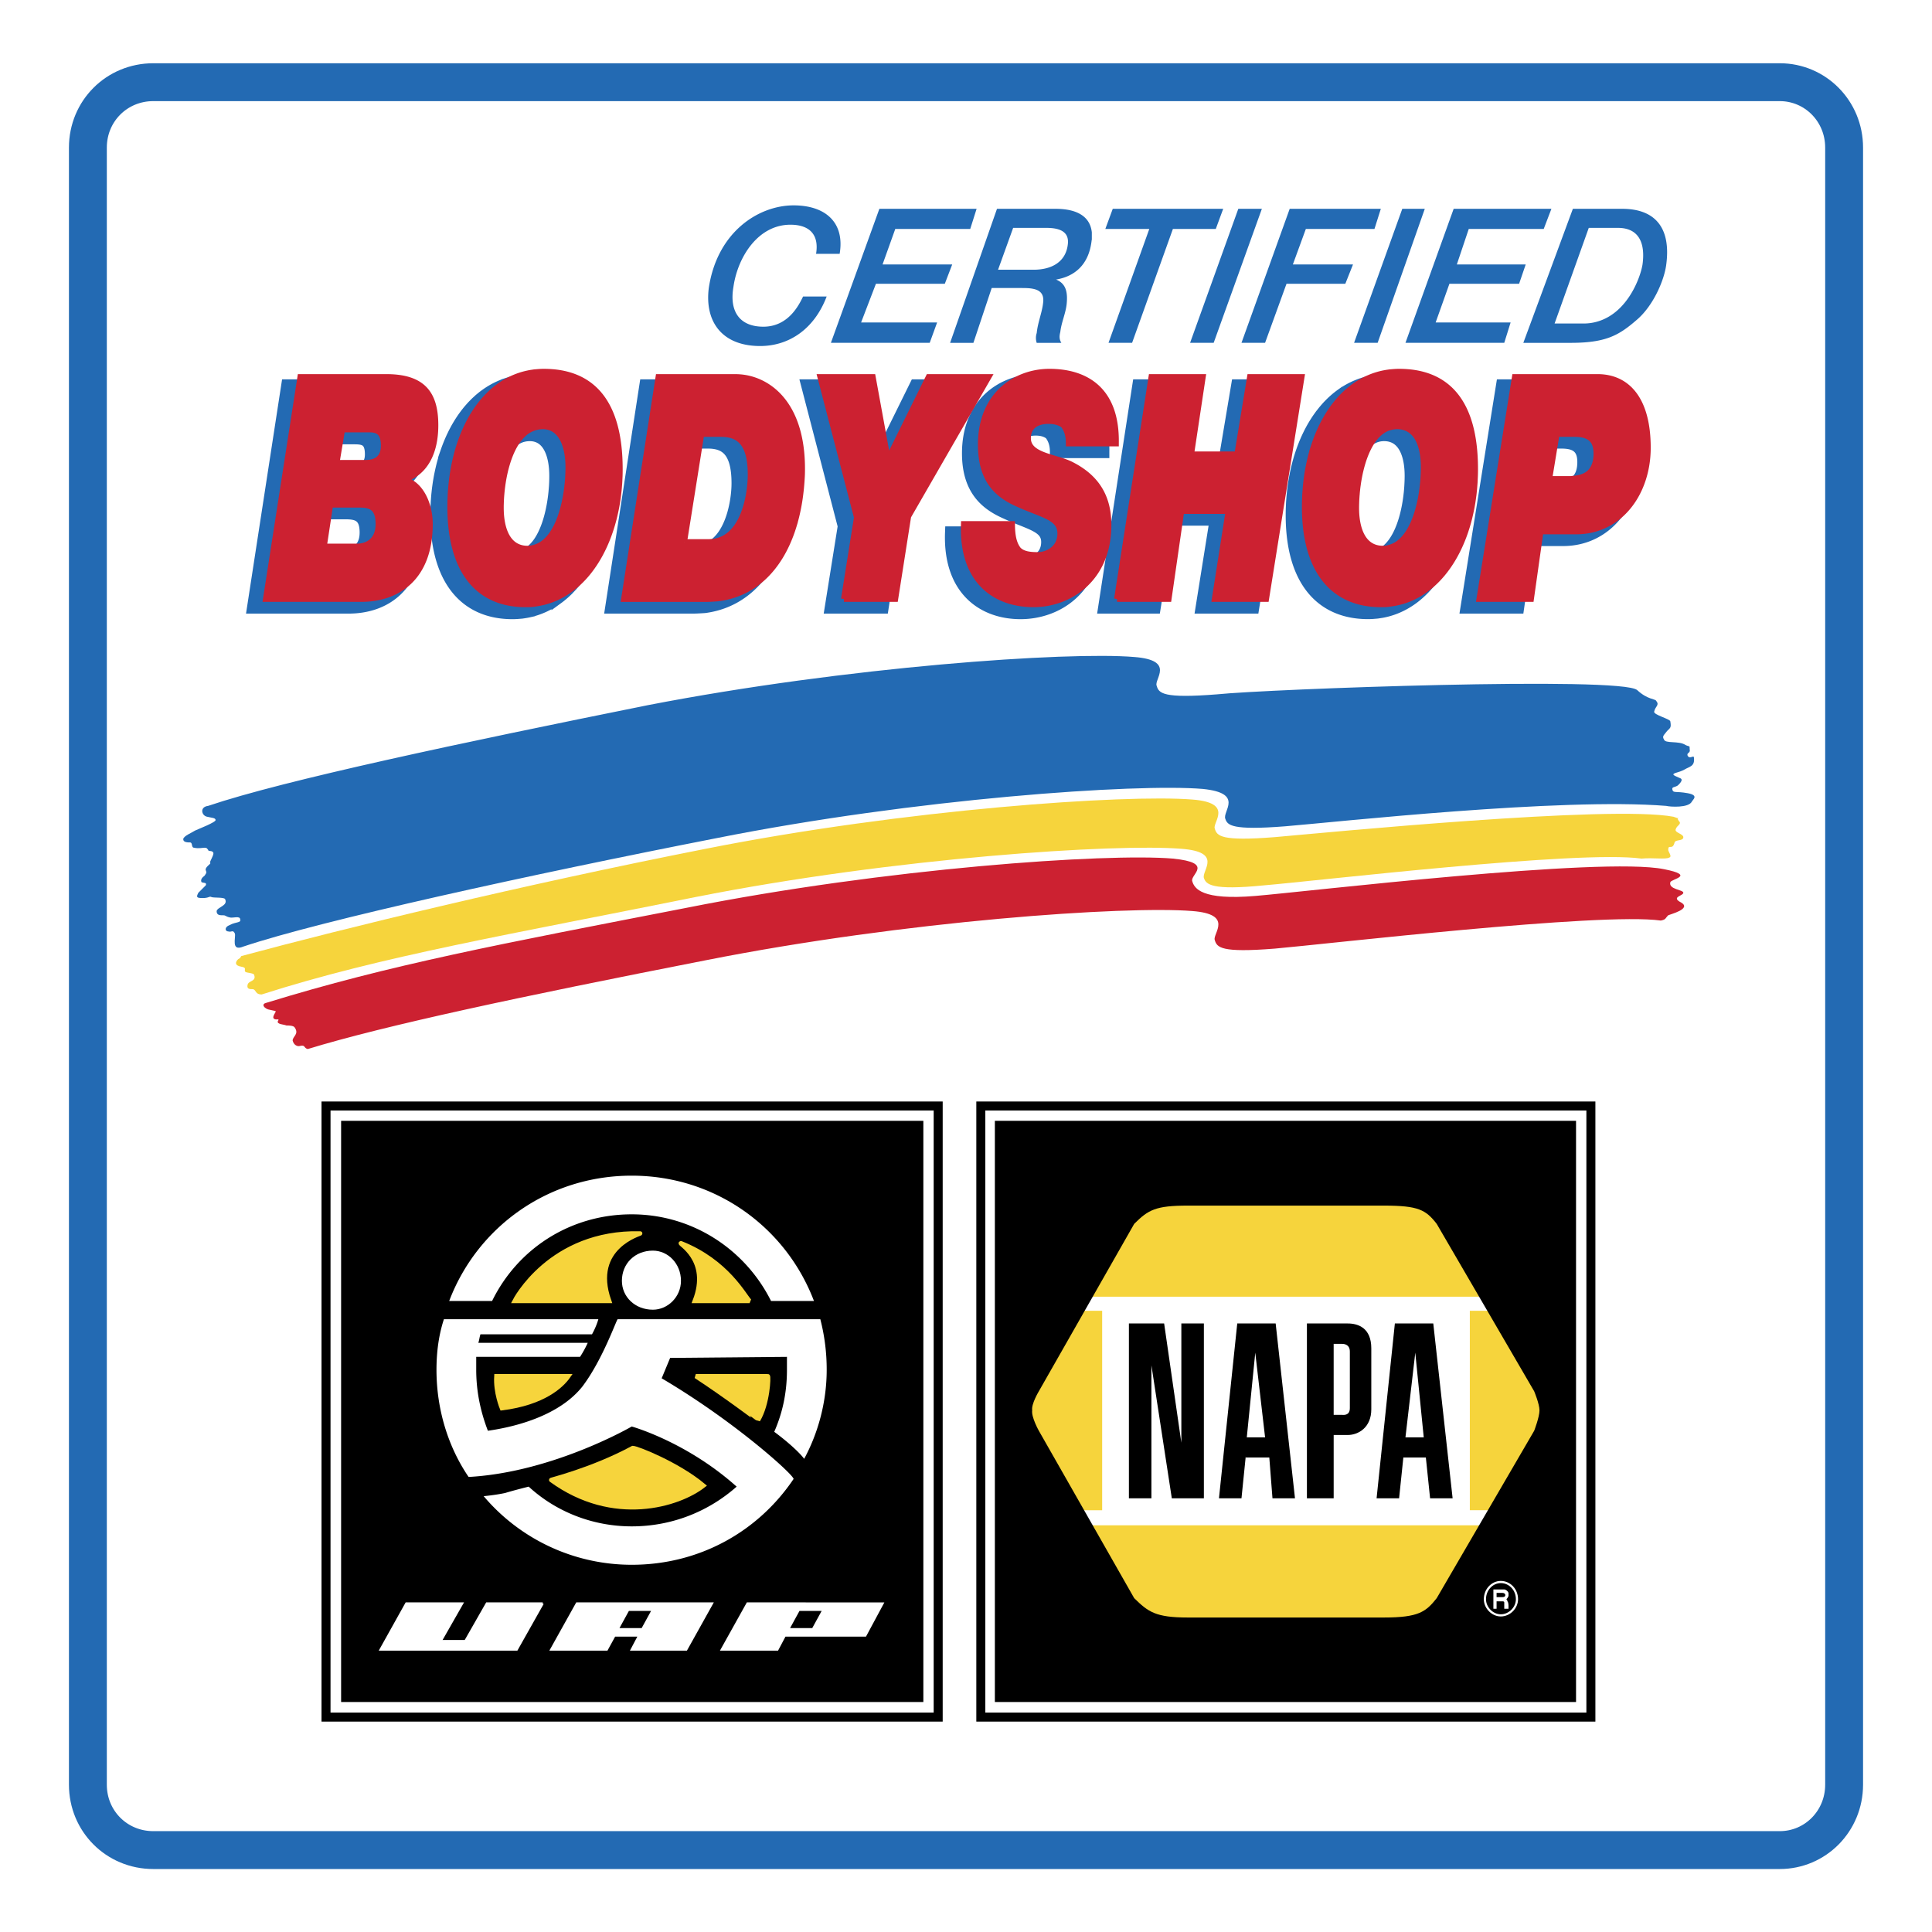
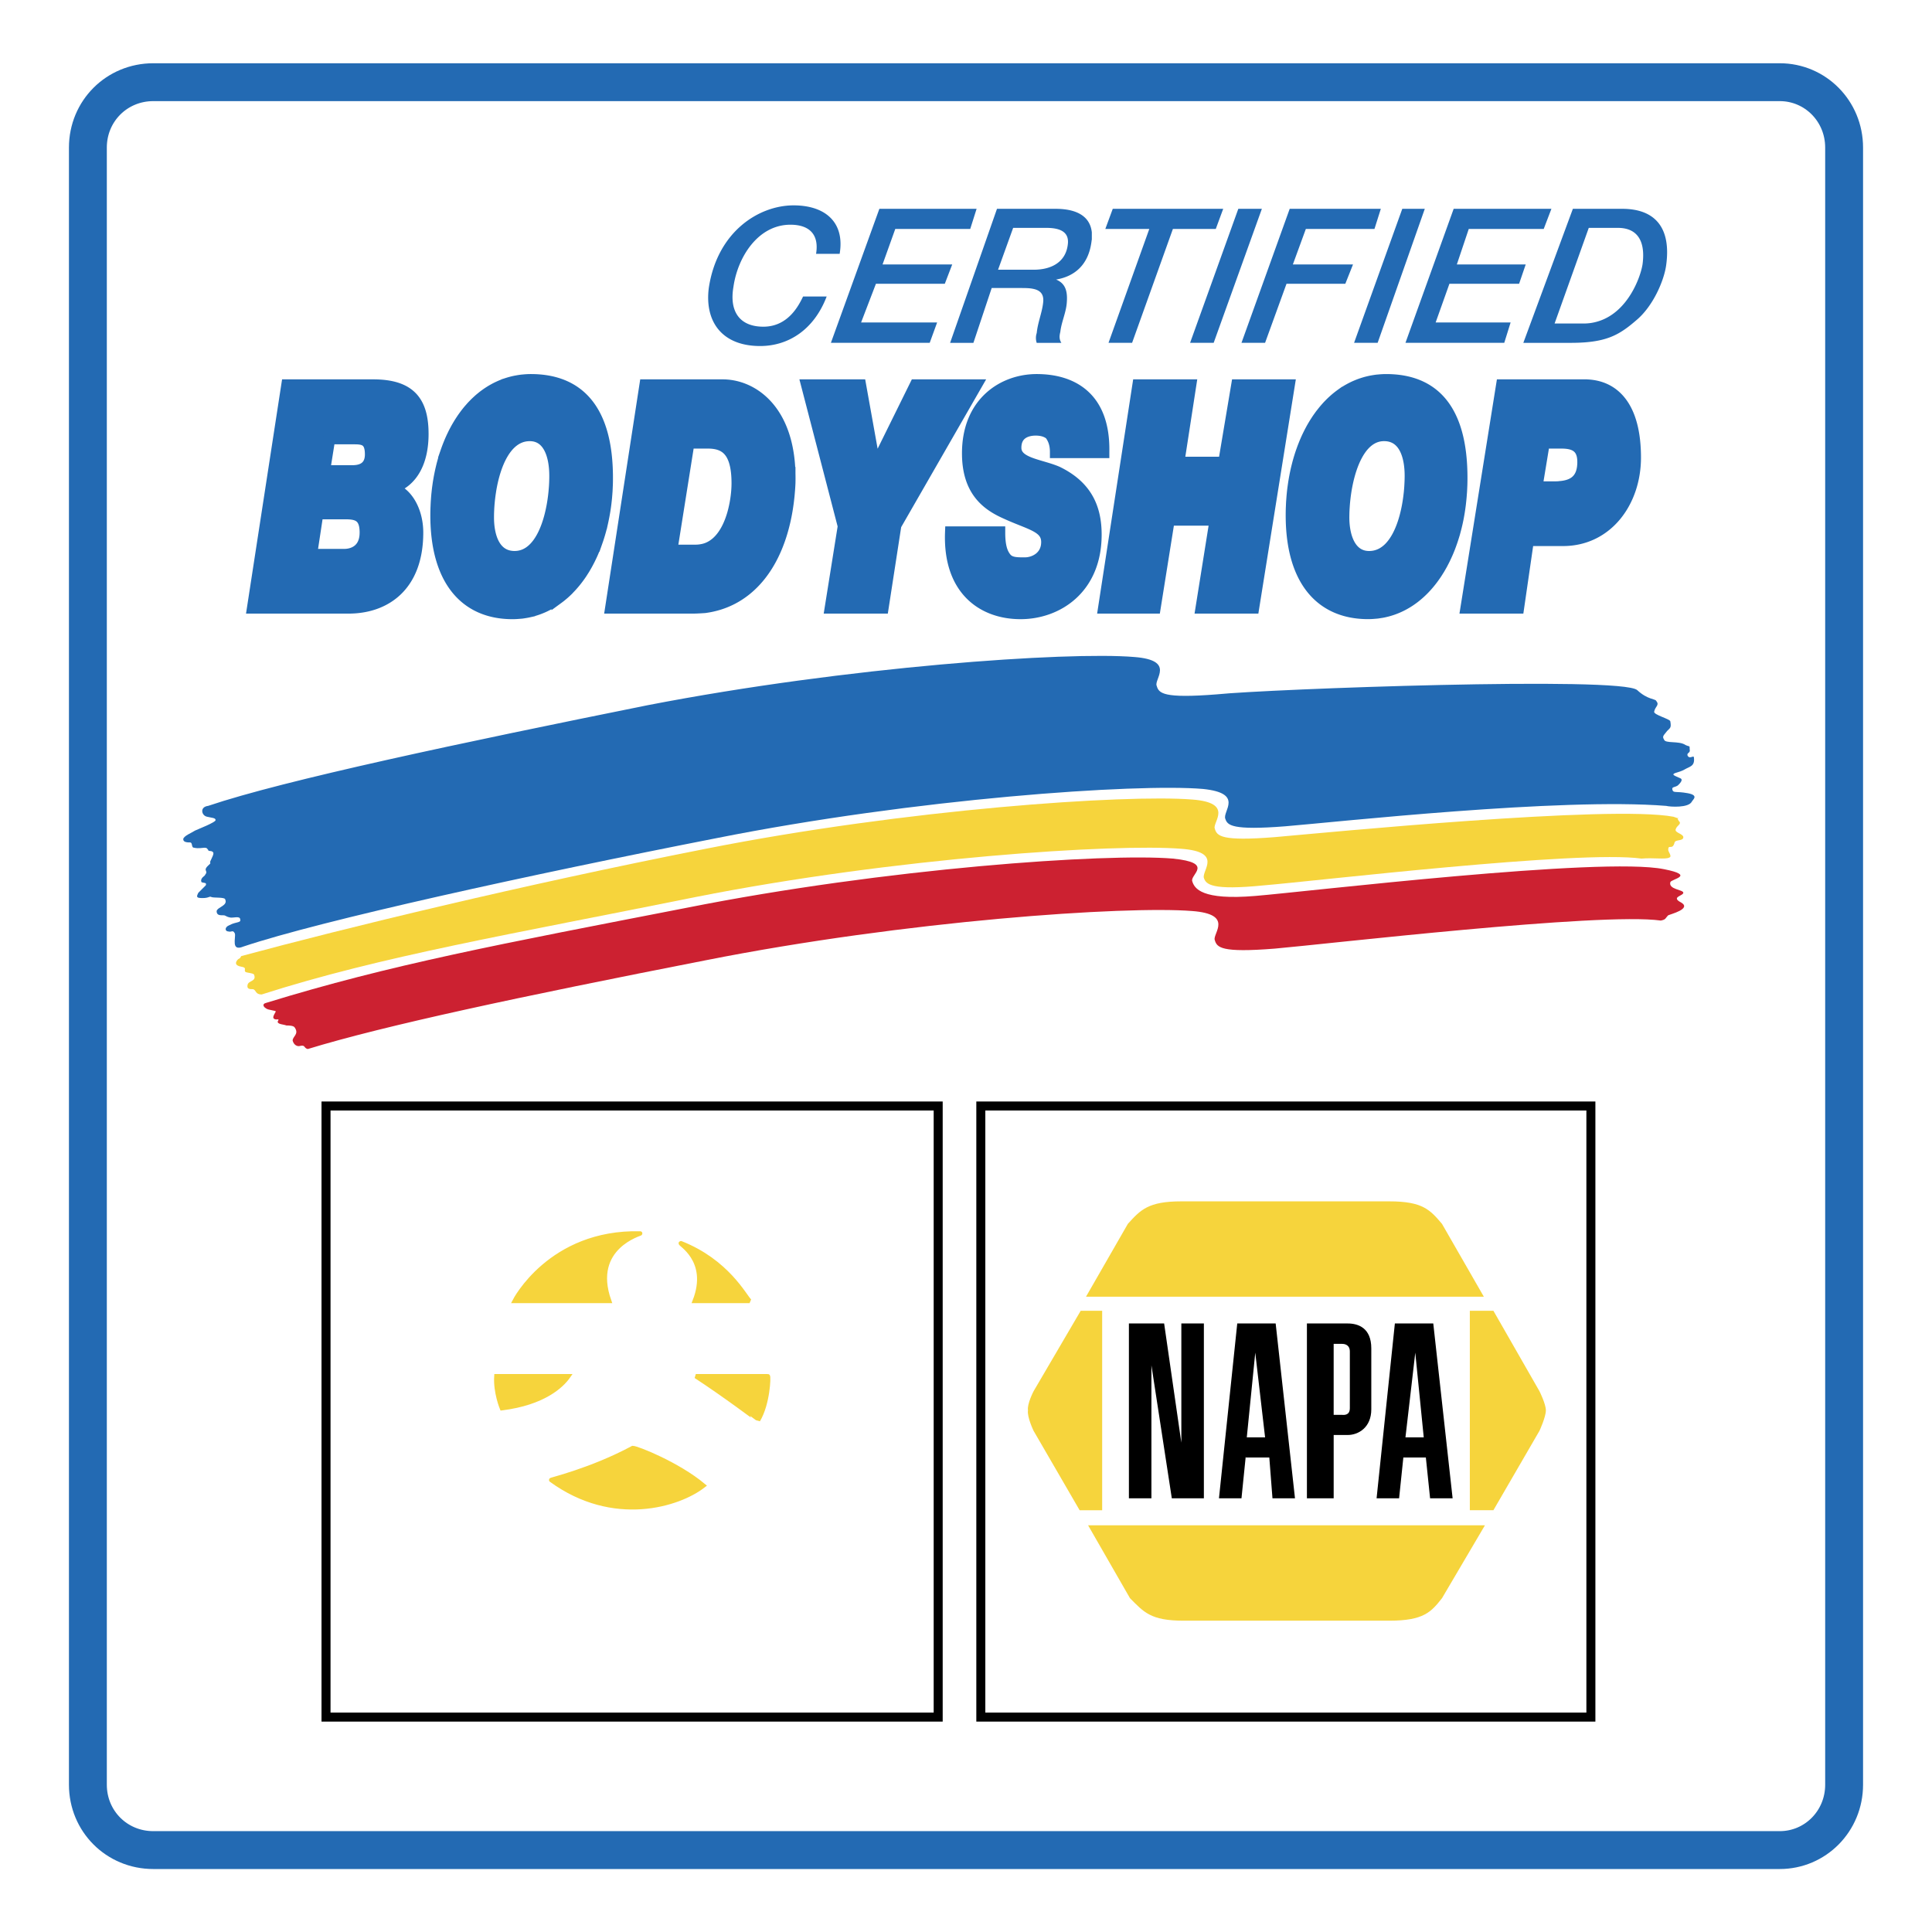
<svg xmlns="http://www.w3.org/2000/svg" width="2500" height="2500" viewBox="0 0 192.756 192.756">
  <path fill-rule="evenodd" clip-rule="evenodd" fill="#fff" d="M0 0h192.756v192.756H0V0z" />
  <path d="M15.295 8.2h162.271c3.541 0 6.422 2.881 6.422 6.528v163.327c0 3.648-2.881 6.528-6.422 6.528H15.295c-3.646 0-6.527-2.88-6.527-6.528V14.728c0-3.647 2.881-6.528 6.527-6.528z" fill-rule="evenodd" clip-rule="evenodd" fill="#fff" stroke="#236ab3" stroke-width="10.296" stroke-miterlimit="2.613" />
  <path d="M15.295 2.835h162.271c3.092 0 6.105 1.295 8.352 3.541 2.246 2.141 3.408 5.127 3.408 8.352v163.327c0 6.528-5.232 11.867-11.76 11.867H15.295c-3.197 0-6.21-1.163-8.351-3.41-2.247-2.246-3.515-5.232-3.515-8.457V14.728c0-3.225 1.269-6.211 3.515-8.352 2.141-2.246 5.154-3.541 8.351-3.541z" fill-rule="evenodd" clip-rule="evenodd" fill="#fff" />
  <path d="M15.295 8.2h162.271c3.541 0 6.422 2.881 6.422 6.528v163.327c0 3.648-2.881 6.528-6.422 6.528H15.295c-3.646 0-6.527-2.88-6.527-6.528V14.728c0-3.647 2.881-6.528 6.527-6.528z" fill-rule="evenodd" clip-rule="evenodd" fill="#fff" stroke="#236ab3" stroke-width="3.779" stroke-miterlimit="2.613" />
  <path d="M121.406 69.276c-5.365.422-5.789-.106-6-.846-.316-.634 1.93-2.563-2.246-2.881-6.633-.555-28.648.952-48.549 4.811-18.5 3.727-36.26 7.479-43.845 10.043-.872.105-.661.978-.105 1.083.423.106.846.106.846.317.105.211-1.823.952-2.035 1.058-.317.211-1.189.555-1.189.872 0 .316.449.316.661.316.317 0 .105.529.423.529.423.105.846 0 1.057 0 .238 0 .238.105.343.211 0 .212.423 0 .529.317 0 .344-.423.872-.317.978.105.105-.555.423-.45.74.132.317 0 .317-.105.529-.317.238-.423.449-.317.661.212.105.555 0 .423.317l-.74.74c-.211.422-.211.529.423.529.661 0 .661-.212.872-.106.211.106 1.269 0 1.374.212.317.661-.74.766-.846 1.189 0 .423.317.423.634.423s.211.105.661.211c.317.105 1.058-.211 1.058.212.105.343-.423.211-1.058.555-.555.211-.449.634-.132.634.344.106.449-.211.661.212.106.423-.423 1.823.846 1.295 7.717-2.59 28.675-7.188 47.175-10.809 19.9-3.964 41.915-5.471 48.547-4.916 4.176.423 1.93 2.246 2.248 2.986.211.634.633 1.163 5.998.74 5.127-.423 27.486-2.88 37.979-2.035.422.105 2.246.211 2.564-.423.105-.211.738-.634-.424-.845-1.189-.211-1.4 0-1.506-.317-.105-.344.211-.238.527-.449.344-.317.555-.634.213-.74-.213-.105-.529-.211-.635-.317-.105-.211.527-.211 1.082-.529.529-.317 1.059-.317.953-1.189 0-.317-.424.211-.635-.211-.105-.317.316-.211.211-.634 0-.423 0-.211-.422-.423-.662-.449-2.035-.105-2.143-.555-.211-.317 0-.423.318-.846.316-.317.424-.317.316-.951 0-.238-1.717-.661-1.611-.979.105-.528.555-.634.211-1.057-.105-.238-.846-.105-1.902-1.083-1.505-1.403-36.814-.108-41.941.421z" fill-rule="evenodd" clip-rule="evenodd" fill="#236ab3" />
  <path d="M163.77 85.662c1.164-.106 2.459.105 2.775-.106.318-.105-.105-.555-.105-.767 0-.634.424.106.635-.74.105-.316.871-.105.871-.528 0-.317-.871-.449-.766-.766.105-.423.66-.529.316-.846-.422-.634.555 0-.527-.422-6.316-1.189-34.648 1.585-39.803 2.035-5.338.423-5.76-.105-5.973-.872-.211-.634 1.93-2.563-2.246-2.881-6.633-.528-28.542.952-48.548 4.916-18.5 3.647-36.048 7.929-46.329 10.704-.211.317 0 .105-.317.317-.317.317-.317.634.317.74.634.105.211.317.423.528.211.105.872.105.872.317.212.634-.555.528-.661.951-.106.449.211.449.555.449.317.106.211.528.846.528 11.972-3.832 24.71-5.972 43.316-9.726 19.901-3.938 41.915-5.338 48.442-4.81 4.176.318 2.035 2.141 2.248 2.908.211.634.738 1.269 5.998.74 5.127-.423 31.45-3.542 37.661-2.669z" fill-rule="evenodd" clip-rule="evenodd" fill="#f6d43c" />
  <path d="M166.016 86.719c-6.209-1.269-35.625 2.246-40.777 2.669-5.34.449-6.078-.74-6.291-1.479-.211-.661 2.246-1.824-1.928-2.247-6.635-.555-28.649.951-48.55 4.916-18.606 3.621-29.521 5.655-41.942 9.487-.423.106-.212.423 0 .528.211.212 1.083.212.978.345-.238.422-.344.634-.106.739.211.106.528-.105.317.212-.106.316.634.316.846.423.211 0 .74 0 .846.211.449.661-.212.872-.212 1.295.106.423.45.635.767.529.528-.106.317.211.74.316 7.69-2.352 21.195-5.232 39.695-8.854 20.006-3.964 41.916-5.444 48.548-4.915 4.176.317 2.035 2.246 2.246 2.88.213.766.635 1.295 5.973.872 5.154-.449 32.533-3.647 38.533-2.801.529-.105.424-.212.74-.528.211-.106 2.354-.635 1.295-1.269-1.084-.556.211-.661.211-.978 0-.317-1.506-.317-1.295-1.057.108-.317 2.565-.66-.634-1.294z" fill-rule="evenodd" clip-rule="evenodd" fill="#cc2131" />
  <path d="M39.055 48.741v-.106h.106c1.929-.634 2.986-2.563 2.986-5.338 0-3.225-1.269-4.836-4.916-4.836H28.668l-3.409 22.147H34.773c3.621 0 6.845-2.141 6.845-7.479 0-2.036-.977-3.965-2.563-4.388zm-4.704 6.634h-3.33l.634-4.176h2.802c1.163 0 2.035.211 2.035 1.929 0 1.824-1.296 2.247-2.141 2.247zm.845-8.352H32.315l.528-3.304h2.563c.978 0 1.612.211 1.612 1.612.002 1.375-.976 1.692-1.822 1.692zM56.708 58.735c.444-.45.855-.953 1.229-1.505l.01-.015c.064-.095.126-.193.188-.292.036-.056.073-.11.107-.167.052-.084.101-.171.15-.257.043-.074.086-.147.128-.223.044-.08.087-.162.13-.244.044-.084.089-.168.132-.255.039-.078.076-.157.114-.236.044-.093.089-.186.132-.281a23.277 23.277 0 0 0 .228-.535c.031-.076.06-.153.09-.23.041-.106.081-.213.12-.321l.081-.231a12.089 12.089 0 0 0 .184-.568c.036-.116.07-.233.103-.351l.064-.233c.032-.12.062-.241.092-.363l.056-.236a22.297 22.297 0 0 0 .199-.993c.014-.082.029-.162.042-.244.021-.129.039-.26.058-.391.011-.081.023-.162.033-.244.018-.133.031-.268.046-.402l.026-.244c.013-.139.023-.279.034-.419.005-.079.013-.157.018-.236.009-.153.015-.307.022-.461.002-.068.007-.135.009-.203.007-.222.01-.446.01-.671 0-6.845-2.88-9.752-7.585-9.752-.269 0-.531.018-.791.044l-.107.009-.039.006a7.29 7.29 0 0 0-.365.055l-.108.019a7.028 7.028 0 0 0-.465.102 7.72 7.72 0 0 0-.395.112l-.062.02a7.058 7.058 0 0 0-.393.139l-.053.021c-.13.051-.259.106-.386.165-.016.007-.033.016-.049.022-.127.06-.252.123-.375.188l-.05.028a7.672 7.672 0 0 0-.361.209l-.054.034a8.239 8.239 0 0 0-.345.229l-.059.042c-.11.079-.219.16-.327.245l-.066.055a8.188 8.188 0 0 0-.307.257l-.076.071c-.095.086-.19.174-.283.265-.032.031-.062.064-.093.095-.085.087-.171.174-.254.265-.046.05-.09.103-.135.154-.066.075-.133.149-.197.228-.11.133-.218.271-.323.411l-.026.037a12.11 12.11 0 0 0-.287.403l-.041.064c-.087.13-.172.263-.255.398l-.044.075c-.081.133-.16.269-.236.407l-.046.086c-.074.137-.146.275-.217.416l-.045.096c-.069.14-.136.281-.2.425l-.046.104a17.116 17.116 0 0 0-.226.547c-.057.146-.112.292-.165.44l-.043.124a15.46 15.46 0 0 0-.148.445l-.042.136a18.07 18.07 0 0 0-.13.447l-.041.149c-.04.148-.077.297-.113.448l-.038.162c-.034.148-.066.297-.097.448l-.036.175c-.028.147-.055.296-.08.445l-.033.192c-.023.146-.044.294-.064.443-.009.067-.02.134-.028.203-.019.146-.034.295-.05.443-.007.071-.016.142-.022.214-.014.147-.025.297-.035.446-.005.073-.012.146-.016.219-.01.158-.017.318-.023.478-.003.065-.007.129-.009.195-.007.225-.011.452-.011.68 0 6.422 2.881 9.752 7.585 9.752.233 0 .462-.014.689-.034l.236-.019c.035-.004.068-.011.103-.016l.061-.009a9.16 9.16 0 0 0 .414-.071l.145-.032a8.72 8.72 0 0 0 .319-.078l.195-.057c.086-.026.173-.053.258-.082.077-.026.152-.055.228-.083a7.846 7.846 0 0 0 .462-.192l.181-.086a8.06 8.06 0 0 0 .688-.38l.134-.086c.092-.06.185-.122.275-.186.039-.027.077-.056.116-.084a9.66 9.66 0 0 0 .278-.211c.033-.026.065-.055.098-.082a9.09 9.09 0 0 0 .281-.239l.079-.073c.096-.088.192-.178.286-.271.017-.022.034-.04.05-.058zm-8.033-7.113l.003-.302.002-.089.007-.221.005-.11.01-.207.007-.117.015-.209.009-.112.02-.222.011-.105c.008-.078.016-.156.026-.235l.011-.094a13.31 13.31 0 0 1 .043-.329l.046-.304.004-.028c.431-2.652 1.537-5.291 3.657-5.519.098-.008.195-.017.3-.017 1.929 0 2.563 2.035 2.563 4.07 0 .099 0 .2-.002.301l-.003.11-.005.197-.006.14-.009.171c-.002.052-.006.105-.01.158l-.011.159a9.619 9.619 0 0 1-.014.169l-.013.15a5.303 5.303 0 0 1-.018.177 6.52 6.52 0 0 1-.016.146l-.021.183-.019.144-.025.184-.022.148-.028.178-.027.158-.03.168c-.012.064-.024.128-.038.191l-.025.129c-.492 2.37-1.556 4.536-3.442 4.735-.092.008-.184.016-.287.016-2.034.002-2.668-2.033-2.668-3.962zM78.355 51.511l.009-.042c.037-.186.071-.374.103-.563l.011-.066c.03-.184.058-.369.084-.557l.012-.082c.024-.185.046-.371.066-.559l.011-.093c.02-.189.036-.381.051-.574l.008-.089c.017-.222.03-.446.041-.673.01-.345.008-.675 0-1v-.005-.006a16.82 16.82 0 0 0-.024-.563l-.002-.037a17.127 17.127 0 0 0-.042-.528l-.004-.04a15.575 15.575 0 0 0-.06-.511l-.004-.022c-.608-4.408-3.082-6.448-5.403-6.926l-.031-.006a5.165 5.165 0 0 0-.243-.044l-.074-.01c-.067-.009-.134-.019-.201-.026l-.126-.01c-.049-.004-.098-.009-.147-.011a5 5 0 0 0-.273-.007H64.4l-3.409 22.147h8.113c.181 0 .36-.005.537-.015.217-.01.432-.023.652-.038 4.05-.528 6.818-3.7 7.933-8.453a16.782 16.782 0 0 0 .129-.591zm-11.392 3.441l1.718-10.809h1.929c1.718 0 2.986.74 2.986 4.07 0 .111-.003.231-.007.354l-.002.045c-.005.117-.013.24-.022.366l-.006.078a10.731 10.731 0 0 1-.052.485c-.015.121-.032.245-.052.37l-.024.148c-.016.09-.032.182-.05.274-.018.093-.038.186-.058.28l-.043.188c-.033.14-.069.28-.108.42l-.023.083c-.434 1.489-1.229 2.928-2.59 3.446l-.003.001a3.012 3.012 0 0 1-.44.126c-.076.014-.148.029-.228.04l-.017.002c-.143.02-.292.033-.449.033h-2.459zM82.899 60.607h5.154l1.269-8.219L97.33 38.46h-5.974l-4.069 8.246-1.48-8.246h-5.26l3.648 14.034-1.296 8.113zM110.068 45.094c.105-5.444-3.119-7.162-6.635-7.162-3.328 0-6.844 2.247-6.844 7.294 0 3.727 1.903 5.127 3.833 5.973 2.352 1.083 4.068 1.295 4.068 2.881 0 1.506-1.268 2.14-2.244 2.14-.848 0-1.508 0-1.93-.528-.424-.528-.635-1.269-.635-2.563h-4.784c-.211 5.683 3.172 8.034 6.924 8.034 3.646 0 7.479-2.458 7.479-7.823 0-2.669-.951-4.81-3.832-6.21-1.717-.74-4.176-.846-4.176-2.458 0-1.48 1.164-1.824 2.035-1.824.529 0 1.059.106 1.48.45.316.423.555.951.555 1.797h4.706v-.001zM110.174 60.607h5.021l1.401-8.774h4.703l-1.401 8.774h5.127l3.543-22.147h-5.127l-1.295 7.718h-4.599l1.189-7.718h-5.154l-3.408 22.147zM137.91 61.026c.135-.025.268-.056.398-.089l.045-.01c1.969-.507 3.619-1.815 4.863-3.664.012-.017.023-.032.033-.049.053-.078.102-.158.152-.237.047-.077.096-.152.145-.23.035-.059.068-.119.102-.178.059-.103.119-.204.176-.309l.078-.15c.062-.118.123-.235.182-.356.023-.044.043-.09.064-.135.062-.129.121-.258.18-.39.02-.042.037-.084.055-.126.059-.137.115-.275.172-.416l.047-.123c.055-.143.107-.287.158-.433l.045-.126c.051-.147.098-.296.145-.446l.041-.129c.045-.15.088-.302.129-.455.014-.046.025-.092.037-.138a17.095 17.095 0 0 0 .279-1.227c.029-.152.057-.306.082-.46.008-.057.02-.114.027-.172.025-.151.045-.303.066-.456.008-.062.018-.125.025-.188.018-.149.033-.3.049-.452a16.928 16.928 0 0 0 .056-.653c.006-.069.012-.138.016-.207.01-.159.016-.318.023-.479l.008-.187c.006-.223.01-.447.01-.672 0-6.845-2.801-9.752-7.506-9.752-.266 0-.525.018-.783.043l-.115.009-.047.007a8.519 8.519 0 0 0-.326.049l-.148.025a8.286 8.286 0 0 0-.348.075l-.117.028a8.478 8.478 0 0 0-.355.101l-.102.032a7.481 7.481 0 0 0-.355.126l-.088.035a9.867 9.867 0 0 0-.354.15c-.027.013-.055.025-.082.039-.115.055-.23.113-.346.174l-.078.043a6.91 6.91 0 0 0-.412.243 9.56 9.56 0 0 0-.324.215c-.025.018-.049.037-.076.055a8.708 8.708 0 0 0-.686.547l-.076.069c-.096.087-.191.176-.285.268l-.074.075c-.092.094-.184.188-.273.286-.023.023-.043.049-.064.073a9.501 9.501 0 0 0-.441.529l-.145.182-.105.148c-.068.096-.139.191-.205.291-.033.046-.062.095-.094.143-.068.104-.137.209-.203.317l-.086.144c-.066.11-.131.222-.195.336-.025.048-.051.099-.078.147-.062.116-.125.233-.184.353l-.074.152c-.059.121-.117.243-.172.366-.023.052-.047.105-.068.157-.055.125-.109.251-.16.38l-.064.162c-.051.129-.1.259-.146.391-.02.056-.039.112-.061.168-.045.132-.09.265-.133.4l-.055.176c-.041.135-.08.271-.119.407l-.051.185-.104.413-.047.194c-.031.137-.061.276-.09.416-.014.068-.029.136-.041.205-.027.138-.053.276-.076.416l-.037.217-.061.418-.031.226c-.018.14-.033.281-.049.423l-.023.231c-.014.144-.023.29-.035.434-.004.077-.012.153-.018.23-.008.154-.016.31-.021.465-.002.069-.008.138-.01.207-.006.226-.01.452-.01.68 0 6.422 2.881 9.752 7.611 9.752.254 0 .5-.017.746-.041.051-.004.104-.007.152-.012l.062-.01c.104-.013.207-.031.309-.048a1.87 1.87 0 0 0 .144-.023zm-3.898-9.404c0-.099.002-.199.004-.3l.002-.123.006-.183.008-.169c.002-.046.004-.091.008-.137.004-.068.008-.138.014-.208l.006-.102.02-.241.006-.065c.01-.093.018-.186.029-.28 0-.007 0-.014.002-.021.223-2.032.824-4.209 1.938-5.432.482-.523 1.059-.869 1.744-.944.094-.009.189-.016.285-.016 2.035 0 2.67 2.035 2.67 4.07 0 .175-.004.355-.01.538-.002.018-.002.035-.002.054-.008.18-.018.363-.029.548-.002.018-.004.036-.004.053-.014.191-.031.384-.051.578l-.004.024c-.219 2.041-.828 4.222-2 5.417l-.047.047a3.415 3.415 0 0 1-.409.342 3.156 3.156 0 0 1-.301.189c-.053.029-.109.054-.164.08a2.664 2.664 0 0 1-.541.181l-.061.013c-.07.014-.143.024-.217.033-.104.009-.207.018-.312.018-1.928 0-2.59-2.035-2.59-3.964zM158.088 38.46h-8.219l-3.541 22.147h5.127l.977-6.739H155.947c4.387 0 7.162-3.832 7.162-8.219 0-4.942-2.007-7.189-5.021-7.189zm-.113 7.877c-.002.039-.006.077-.01.115-.004.046-.006.093-.012.138-.006.05-.014.098-.021.146l-.016.093a2.12 2.12 0 0 1-.037.162l-.016.063c-.018.06-.035.118-.057.175l-.012.035a2.023 2.023 0 0 1-.086.195c-.32.646-.957 1.068-2.078 1.15-.051.01-.104.014-.156.018-.088.004-.174.008-.268.008h-1.93l.74-4.492h1.718c1.084 0 2.246.211 2.246 1.929.002.09 0 .178-.005.265z" fill-rule="evenodd" clip-rule="evenodd" fill="#236ab3" stroke="#236ab3" stroke-width="1.224" stroke-miterlimit="2.613" />
-   <path d="M40.429 47.896v-.106c1.929-.661 3.013-2.564 3.013-5.365 0-3.198-1.295-4.811-4.916-4.811h-8.563l-3.436 22.147h9.514c3.647 0 6.845-2.141 6.845-7.479.001-2.034-.95-3.964-2.457-4.386zm-4.81 6.633h-3.303l.634-4.176h2.88c1.083 0 1.93.211 1.93 1.929 0 1.798-1.268 2.247-2.141 2.247zm.873-8.351h-2.908l.555-3.331h2.669c.846 0 1.48.238 1.48 1.612.001 1.401-.951 1.719-1.796 1.719zM53.875 60.149c.087-.017.173-.037.259-.057.072-.017.144-.034.214-.053.089-.023.177-.049.264-.076l.195-.062c.092-.03.182-.063.272-.098a7.006 7.006 0 0 0 .602-.26 7.313 7.313 0 0 0 .721-.396l.083-.053c.111-.071.222-.145.331-.222l.042-.03c1.932-1.389 3.388-3.688 4.211-6.49l.009-.031c.051-.173.099-.348.145-.524l.018-.07a19.356 19.356 0 0 0 .347-1.694l.028-.194c.021-.141.042-.282.059-.425l.027-.24c.015-.13.03-.26.042-.391.01-.1.016-.2.024-.301.009-.114.019-.229.026-.345.008-.127.013-.256.019-.385.004-.091.01-.181.013-.272.007-.221.01-.444.01-.668 0-6.845-2.88-9.726-7.585-9.726-.236 0-.467.014-.696.035l-.229.018-.093.014-.083.013a7.35 7.35 0 0 0-.424.072l-.053.012a7.42 7.42 0 0 0-.446.107l-.021.006c-3.374.938-5.783 4.208-6.777 8.55l-.001.006a16.34 16.34 0 0 0-.125.592l-.01.052c-.035.185-.068.372-.099.56l-.015.091c-.027.176-.052.352-.076.53l-.017.129c-.021.167-.039.335-.055.504l-.017.16c-.015.162-.026.324-.038.487-.004.062-.01.123-.013.184-.01.166-.017.333-.023.5l-.008.176c-.006.226-.01.453-.01.681 0 6.422 2.802 9.726 7.505 9.726.291 0 .608 0 .899-.053.021-.002.041-.007.061-.009.087-.011.173-.025.26-.04.076-.013.152-.024.228-.04zM49.97 50.67c0-.096 0-.193.002-.292l.003-.09.006-.21.005-.113.01-.195.007-.12.014-.199.01-.118.018-.205.012-.117.023-.216.013-.107.031-.233.012-.093c.012-.088.026-.175.04-.263l.01-.064c.055-.337.121-.676.199-1.009v-.001c.025-.108.053-.217.081-.325l.012-.044c.024-.093.05-.186.077-.278l.018-.061c.025-.086.051-.171.079-.256l.022-.069c.026-.082.054-.162.083-.243l.025-.07.089-.235.027-.068c.032-.078.064-.156.098-.232l.027-.062a10.04 10.04 0 0 1 .133-.283c.044-.088.089-.175.136-.26.002-.004.003-.008.006-.011.049-.089.1-.176.152-.261l.032-.05c.04-.063.081-.126.123-.186.026-.039.054-.076.082-.113a4.25 4.25 0 0 1 .08-.107c.035-.045.071-.087.106-.13l.062-.074a4.3 4.3 0 0 1 .128-.139l.045-.046c.05-.05.102-.099.154-.146l.022-.019a2.851 2.851 0 0 1 1.858-.725c1.903 0 2.563 2.035 2.563 4.07 0 .1 0 .202-.002.305l-.002.088a17.139 17.139 0 0 1-.012.328l-.01.215-.007.105-.015.225-.008.096a9.71 9.71 0 0 1-.021.24l-.009.087a210.59 210.59 0 0 0-.036.327 12.674 12.674 0 0 1-.043.331c-.015.104-.03.208-.047.312l-.003.021c-.074.458-.167.913-.283 1.356l-.002.01c-.027.101-.054.201-.083.3l-.031.104c-.02.066-.039.132-.06.197l-.052.158-.045.132a6.722 6.722 0 0 1-.072.199l-.029.076a8.357 8.357 0 0 1-.104.26c-.538 1.272-1.319 2.262-2.403 2.562a1.48 1.48 0 0 1-.3.074l-.068.011a2.59 2.59 0 0 1-.319.021c-2.035-.002-2.669-2.037-2.669-4.072zM79.206 52.411a17.208 17.208 0 0 0 .162-.573l.006-.022c.049-.187.096-.376.139-.568l.006-.024c.043-.192.084-.388.123-.585l.004-.022a18.812 18.812 0 0 0 .2-1.253l.001-.009c.027-.216.053-.434.075-.655.043-.444.076-.896.096-1.359.192-6.622-2.971-9.249-5.813-9.665l-.011-.001a4.645 4.645 0 0 0-.356-.039c-.06-.005-.119-.01-.178-.013a5.125 5.125 0 0 0-.275-.007H65.695l-3.436 22.147h8.245c.218 0 .432-.01.643-.024l.415-.029c3.585-.406 6.148-2.91 7.466-6.745l.003-.008c.061-.18.119-.362.175-.546zM68.258 54.08l1.718-10.783h1.929c1.691 0 2.987.74 2.987 4.043 0 .119-.003.245-.008.377v.017c-.081 2.053-.796 5.595-3.322 6.239a2.185 2.185 0 0 1-.312.064c-.06.009-.119.018-.18.023a3.9 3.9 0 0 1-.354.019h-2.458v.001zM84.195 59.762h5.127l1.295-8.246 8.008-13.902h-5.973l-4.07 8.246-1.506-8.246h-5.234l3.648 14.008-1.295 8.14zM111.336 44.248c.105-5.444-3.092-7.162-6.633-7.162-3.305 0-6.846 2.247-6.846 7.268 0 3.752 1.824 5.127 3.859 5.999 2.352 1.057 4.07 1.269 4.07 2.88 0 1.507-1.297 2.141-2.248 2.141-.871 0-1.506-.106-1.928-.529-.424-.528-.635-1.295-.635-2.563h-4.81c-.211 5.656 3.091 8.008 6.951 8.008 3.621 0 7.479-2.563 7.479-7.902 0-2.563-.977-4.704-3.857-6.104-1.613-.74-4.176-.846-4.176-2.563 0-1.401 1.189-1.718 2.033-1.718.529 0 1.084.105 1.508.423.316.422.529.978.529 1.823h4.704v-.001zM111.441 59.762h5.155l1.267-8.775h4.705l-1.375 8.775h5.129l3.541-22.148h-5.154l-1.268 7.718h-4.599l1.162-7.718h-5.127l-3.436 22.148zM139.203 60.152c.102-.019.199-.042.299-.065l.176-.042c.102-.027.201-.056.301-.086l.158-.05c.104-.035.205-.071.309-.11l.137-.054c.105-.043.211-.088.314-.135l.117-.056c.107-.052.215-.105.32-.163l.092-.051c.113-.062.225-.127.334-.196l.062-.04c.117-.075.234-.152.348-.233l.027-.02c1.682-1.205 2.998-3.097 3.855-5.41v-.004a11.738 11.738 0 0 0 .196-.56c.055-.166.107-.333.156-.502.008-.025.016-.05.021-.076.047-.16.092-.322.133-.485l.029-.109c.037-.154.074-.31.109-.467.012-.048.021-.097.031-.145.033-.148.064-.297.092-.448.012-.059.021-.119.033-.178.025-.142.049-.285.072-.429.012-.072.021-.144.031-.216.02-.134.039-.269.057-.404l.029-.26c.014-.124.027-.248.039-.373.01-.104.018-.21.025-.315.008-.111.018-.22.025-.331.008-.132.012-.266.018-.399.004-.086.01-.172.012-.259.008-.222.012-.445.012-.669 0-6.845-2.881-9.726-7.586-9.726-.242 0-.48.015-.717.037l-.207.016-.092.014-.094.014a7.616 7.616 0 0 0-.486.086 6.051 6.051 0 0 0-.418.101l-.057.016a8.433 8.433 0 0 0-.426.133l-.039.014a7.729 7.729 0 0 0-.432.168l-.021.009c-2.434 1.044-4.301 3.368-5.377 6.417l-.012.033c-.061.174-.119.352-.176.531-.008.021-.014.044-.021.066a16.01 16.01 0 0 0-.148.512c-.008.032-.018.064-.025.096-.045.164-.086.329-.125.496l-.029.124c-.037.158-.07.318-.104.479l-.031.151a32.03 32.03 0 0 0-.113.638c-.023.151-.045.305-.066.458-.008.063-.018.127-.025.191-.02.149-.035.3-.051.451-.008.07-.016.138-.021.208-.014.149-.025.301-.035.452-.006.071-.012.142-.016.213-.012.16-.018.321-.023.482a19.207 19.207 0 0 0-.02.872c0 6.422 2.881 9.726 7.586 9.726.316 0 .607 0 .898-.053.018-.002.035-.006.053-.009.1-.012.197-.028.295-.044.065-.01.13-.02.192-.032zm-3.896-9.482c0-.097.002-.194.004-.295 0-.026 0-.054.002-.081a316.73 316.73 0 0 0 .01-.313l.012-.227.006-.087.016-.237c.002-.026.004-.052.008-.078l.021-.256.006-.062.031-.279c.002-.015.004-.03.004-.045.014-.102.025-.203.041-.305l.002-.022c.285-2.038.961-4.162 2.189-5.201.018-.016.037-.03.057-.046.045-.035.088-.069.133-.102a3.61 3.61 0 0 1 .111-.075l.082-.053a2.562 2.562 0 0 1 .191-.105c.139-.068.281-.124.432-.165.236-.054.475-.106.713-.106 2.035 0 2.67 2.035 2.67 4.07 0 .099-.002.199-.004.3 0 .054-.002.108-.004.163l-.004.137-.012.234-.002.062c-.16 2.929-1.109 6.517-3.357 7.139a1.565 1.565 0 0 1-.307.075c-.02.003-.037.007-.057.009a2.495 2.495 0 0 1-.324.021c-2.036 0-2.67-2.035-2.67-4.07zM159.383 37.614H151.137l-3.541 22.147h5.154l.951-6.739h3.541c4.387 0 7.162-3.858 7.162-8.352 0-4.809-2.035-7.056-5.021-7.056zm-.113 7.879c0 .018-.004.034-.004.052-.006.07-.012.14-.02.208l-.008.046c-.01.068-.02.136-.033.202-.004.016-.008.03-.01.045-.016.064-.031.129-.049.19-.006.017-.012.033-.016.049a3.8 3.8 0 0 1-.061.171c-.008.021-.018.04-.027.06a1.56 1.56 0 0 1-.111.22 1.4 1.4 0 0 1-.064.105c-.023.034-.049.067-.074.1a1.493 1.493 0 0 1-.166.188l-.018.018c-.371.349-.916.57-1.684.616a.867.867 0 0 1-.139.021c-.061.002-.117.006-.18.006h-2.035l.74-4.493h1.718c1.057 0 2.246.211 2.246 1.929.002.09 0 .18-.005.267z" fill-rule="evenodd" clip-rule="evenodd" fill="#cc2131" stroke="#cc2131" stroke-width=".576" stroke-miterlimit="2.613" />
  <path d="M83.772 25.325c.528-3.118-1.401-4.836-4.599-4.836-3.436 0-7.611 2.59-8.457 8.246-.423 3.33 1.295 5.788 5.127 5.788 2.801 0 5.365-1.612 6.634-4.942h-2.353c-.423.873-1.48 3.013-3.964 3.013-2.353 0-3.41-1.506-2.986-3.964.422-2.986 2.458-6.21 5.682-6.21 1.903 0 2.881.978 2.563 2.907h2.353v-.002zM82.899 34.205h9.858l.741-2.035h-7.585l1.479-3.858h6.872l.739-1.929h-6.95l1.269-3.542h7.479l.635-2.008h-9.7l-4.837 13.372zM105.232 20.833H99.47l-4.678 13.373h2.325l1.824-5.47h2.881c.424 0 .871 0 1.242.079.66.132 1.137.476 1.004 1.427-.105.952-.529 1.93-.635 2.987a1.557 1.557 0 0 0 0 .978h2.459c-.213-.343-.213-.661-.105-1.083.105-.951.527-1.823.633-2.775.107-1.083 0-2.035-1.057-2.458 1.902-.317 3.197-1.506 3.516-3.647.025-.132.025-.238.053-.343v-.714c-.239-2.275-2.748-2.354-3.7-2.354zm1.295 3.62c-.213 1.612-1.508 2.458-3.41 2.458h-3.541l1.506-4.176H104.386c1.294 0 2.352.344 2.141 1.718zM110.279 22.841h4.387l-4.07 11.364h2.353l4.071-11.364h4.279l.74-2.008H111.02l-.741 2.008zM118.736 34.205h2.352l4.81-13.372h-2.351l-4.811 13.372zM123.863 34.205h2.354l2.138-5.893h5.868l.767-1.929h-6l1.295-3.542h6.846l.635-2.008h-9.092l-4.811 13.372zM135.096 34.205h2.351l4.705-13.372h-2.246l-4.81 13.372zM140.223 34.205h9.857l.635-2.035h-7.479l1.373-3.858h6.952l.66-1.929h-6.871l1.189-3.542h7.479l.767-2.008h-9.752l-4.81 13.372zM161.842 20.833h-4.916l-4.943 13.373h4.73c1.137 0 2.035-.079 2.803-.237 1.533-.317 2.51-.952 3.727-2.009 1.691-1.401 2.773-3.964 2.986-5.471.529-3.754-1.084-5.656-4.387-5.656zm2.033 5.55c-.184 1.189-1.4 4.704-4.359 5.655a4.778 4.778 0 0 1-1.533.238h-2.881l3.41-9.541H161.418c1.93 0 2.775 1.295 2.457 3.648z" fill-rule="evenodd" clip-rule="evenodd" fill="#236ab3" />
  <path fill-rule="evenodd" clip-rule="evenodd" fill="#fff" stroke="#000" stroke-width=".899" stroke-miterlimit="2.613" d="M97.857 171.315v-60.969h60.866v60.969H97.857zM32.527 171.315v-60.969h61.076v60.969H32.527z" />
-   <path fill-rule="evenodd" clip-rule="evenodd" d="M34.033 169.81v-57.985h58.09v57.985h-58.09z" />
  <path d="M51.344 129.797s3.542-6.951 12.527-6.739c.211 0-5.021 1.295-3.092 6.739h-9.435zM67.941 124.035c-.317 0 2.986 1.612 1.375 5.762h5.471c-.53-.528-2.247-3.939-6.846-5.762zM50.076 140.5s-.661-1.586-.555-3.197h7.188c-.661.951-2.458 2.669-6.633 3.197zM69.421 137.303h7.189c.105 0 0 2.775-.978 4.387 0-.001-3.41-2.564-6.211-4.387zM70.188 148.217c-2.458 1.93-8.986 3.965-15.196-.555-.211 0 3.964-.951 8.14-3.197.422 0 4.492 1.611 7.056 3.752z" fill-rule="evenodd" clip-rule="evenodd" fill="#f6d43c" stroke="#f6d43c" stroke-width=".432" stroke-miterlimit="2.613" />
  <path d="M62.047 127.788c0-1.718 1.295-3.013 3.092-3.013 1.506 0 2.801 1.295 2.801 3.013 0 1.586-1.295 2.881-2.801 2.881-1.797 0-3.092-1.295-3.092-2.881z" fill-rule="evenodd" clip-rule="evenodd" fill="#fff" />
  <path fill-rule="evenodd" clip-rule="evenodd" fill="#fff" stroke="#fff" stroke-width=".216" stroke-miterlimit="2.613" d="M54.146 159.979l-2.59 4.597H37.971l2.564-4.597h5.576l-2.14 3.751h2.457l2.141-3.751h5.577zM63.395 159.979h-5.84l-2.563 4.598h5.55l.767-1.4H63.766l-.74 1.4h5.445l2.563-4.598h-7.639zm.688 2.563H61.624l1.058-1.93h2.458l-1.057 1.93zM80.389 159.979h-5.814l-2.563 4.598h5.55l.74-1.4h8.034l1.718-3.197h-7.665v-.001zm.713 2.563h-2.457l1.057-1.93h2.458l-1.058 1.93z" />
  <path fill-rule="evenodd" clip-rule="evenodd" d="M112.631 132.043v17.443h2.246v-13.267l2.035 13.267h3.199v-17.443h-2.248v11.893l-1.717-11.893h-3.515zM127.273 132.043h-3.832l-1.824 17.443h2.246l.424-4.176v.105H126.639l.316 4.07h2.246l-1.928-17.442zm-1.982 11.364h-.898l.846-8.457.053.476.926 7.981h-.927zM142.998 132.043h-3.832l-1.824 17.443h2.246l.424-4.07h2.246l.422 4.07h2.248l-1.93-17.443zm-1.85 11.364h-.926l.926-7.981.053-.476.846 8.457h-.899zM134.461 132.043h-4.07V149.486h2.67v-6.316h1.4c1.057 0 2.354-.74 2.354-2.563v-6.079c-.001-2.036-1.297-2.485-2.354-2.485zm.213 8.457c0 .767-.662.661-.768.661H133.06v-7.083H133.906c.105 0 .768 0 .768.767v5.655z" />
  <path d="M44.816 129.797c2.801-7.373 9.858-12.501 18.209-12.501 8.325 0 15.381 5.128 18.183 12.501h-4.282c-2.563-5.127-7.822-8.643-13.901-8.643-6.105 0-11.364 3.41-13.928 8.643h-4.281zM46.746 147.345c-2.035-2.986-3.198-6.738-3.198-10.677 0-1.718.211-3.436.74-5.048h15.408c-.211.767-.634 1.507-.634 1.507H47.934c-.105.317-.105.528-.21.846h10.915c-.344.767-.767 1.4-.767 1.4H47.513v1.295c0 2.141.422 4.149 1.163 6.078 2.986-.422 7.162-1.585 9.409-4.387 2.035-2.669 3.436-6.739 3.541-6.739h20.218a20.01 20.01 0 0 1 .635 5.048c0 3.198-.846 6.29-2.247 8.88-.317-.449-1.375-1.506-2.986-2.696.845-1.929 1.268-3.938 1.268-6.184v-1.295l-11.654.105-.846 2.035c7.268 4.281 13.162 9.62 13.162 10.043-3.542 5.26-9.408 8.562-16.148 8.562a19.343 19.343 0 0 1-14.773-6.845s1.163-.105 2.141-.317c1.057-.316 2.352-.634 2.352-.634 2.669 2.458 6.316 3.964 10.281 3.964 4.043 0 7.691-1.506 10.466-3.964-5.021-4.493-10.466-5.999-10.466-5.999s-7.717 4.492-16.068 5.021h-.215v.001z" fill-rule="evenodd" clip-rule="evenodd" fill="#fff" />
  <path d="M108.561 152.182l4.176 7.268c1.375 1.374 2.035 2.246 5.34 2.246h20.535c3.436 0 4.176-.872 5.258-2.246l4.281-7.268h-39.59zM102.562 140.711c-.105.662.555 2.035.555 2.035l4.598 7.93h2.248v-19.901h-2.141l-4.705 8.034s-.66 1.269-.555 1.902zM117.863 119.859c-3.303 0-4.068.846-5.338 2.247l-4.176 7.268h39.695l-4.176-7.268c-1.189-1.401-1.928-2.247-5.258-2.247h-20.747zM146.645 150.676h2.352l4.6-7.93s.635-1.373.635-2.035c0-.633-.635-1.902-.635-1.902l-4.6-8.034h-2.352v19.901z" fill-rule="evenodd" clip-rule="evenodd" fill="#f6d43c" />
-   <path d="M128.303 111.825H99.258v57.984h57.984v-57.984h-28.939zm24.763 30.921l-9.725 16.703c-1.084 1.374-1.824 1.93-5.26 1.93h-19.584c-3.197 0-3.938-.556-5.338-1.93l-9.514-16.703s-.768-1.373-.662-2.035c-.105-.633.662-1.902.662-1.902l9.514-16.702c1.4-1.401 2.141-1.823 5.338-1.823h19.584c3.436 0 4.176.422 5.26 1.823l9.725 16.702s.529 1.27.529 1.902c.001.662-.529 2.035-.529 2.035z" fill-rule="evenodd" clip-rule="evenodd" />
  <path d="M148.15 159.555c0-.978.74-1.718 1.586-1.718.873 0 1.613.74 1.613 1.718 0 .846-.74 1.612-1.613 1.612-.845 0-1.586-.767-1.586-1.612m0 0" fill="none" stroke="#fff" stroke-width=".216" stroke-miterlimit="2.613" />
  <path d="M150.504 158.921c-.105-.238-.318-.344-.424-.344h-1.084v1.93h.318v-.74H149.869c.105 0 .211 0 .211.105v.635h.424v-.107-.211s0-.317-.105-.423c0-.105-.107-.212-.107-.212.107-.105.107-.105.213-.316l-.001-.317zm-.635.423H149.314v-.423H149.869c.211 0 .316.105.316.212.001.211-.21.211-.316.211z" fill-rule="evenodd" clip-rule="evenodd" fill="#fff" />
</svg>